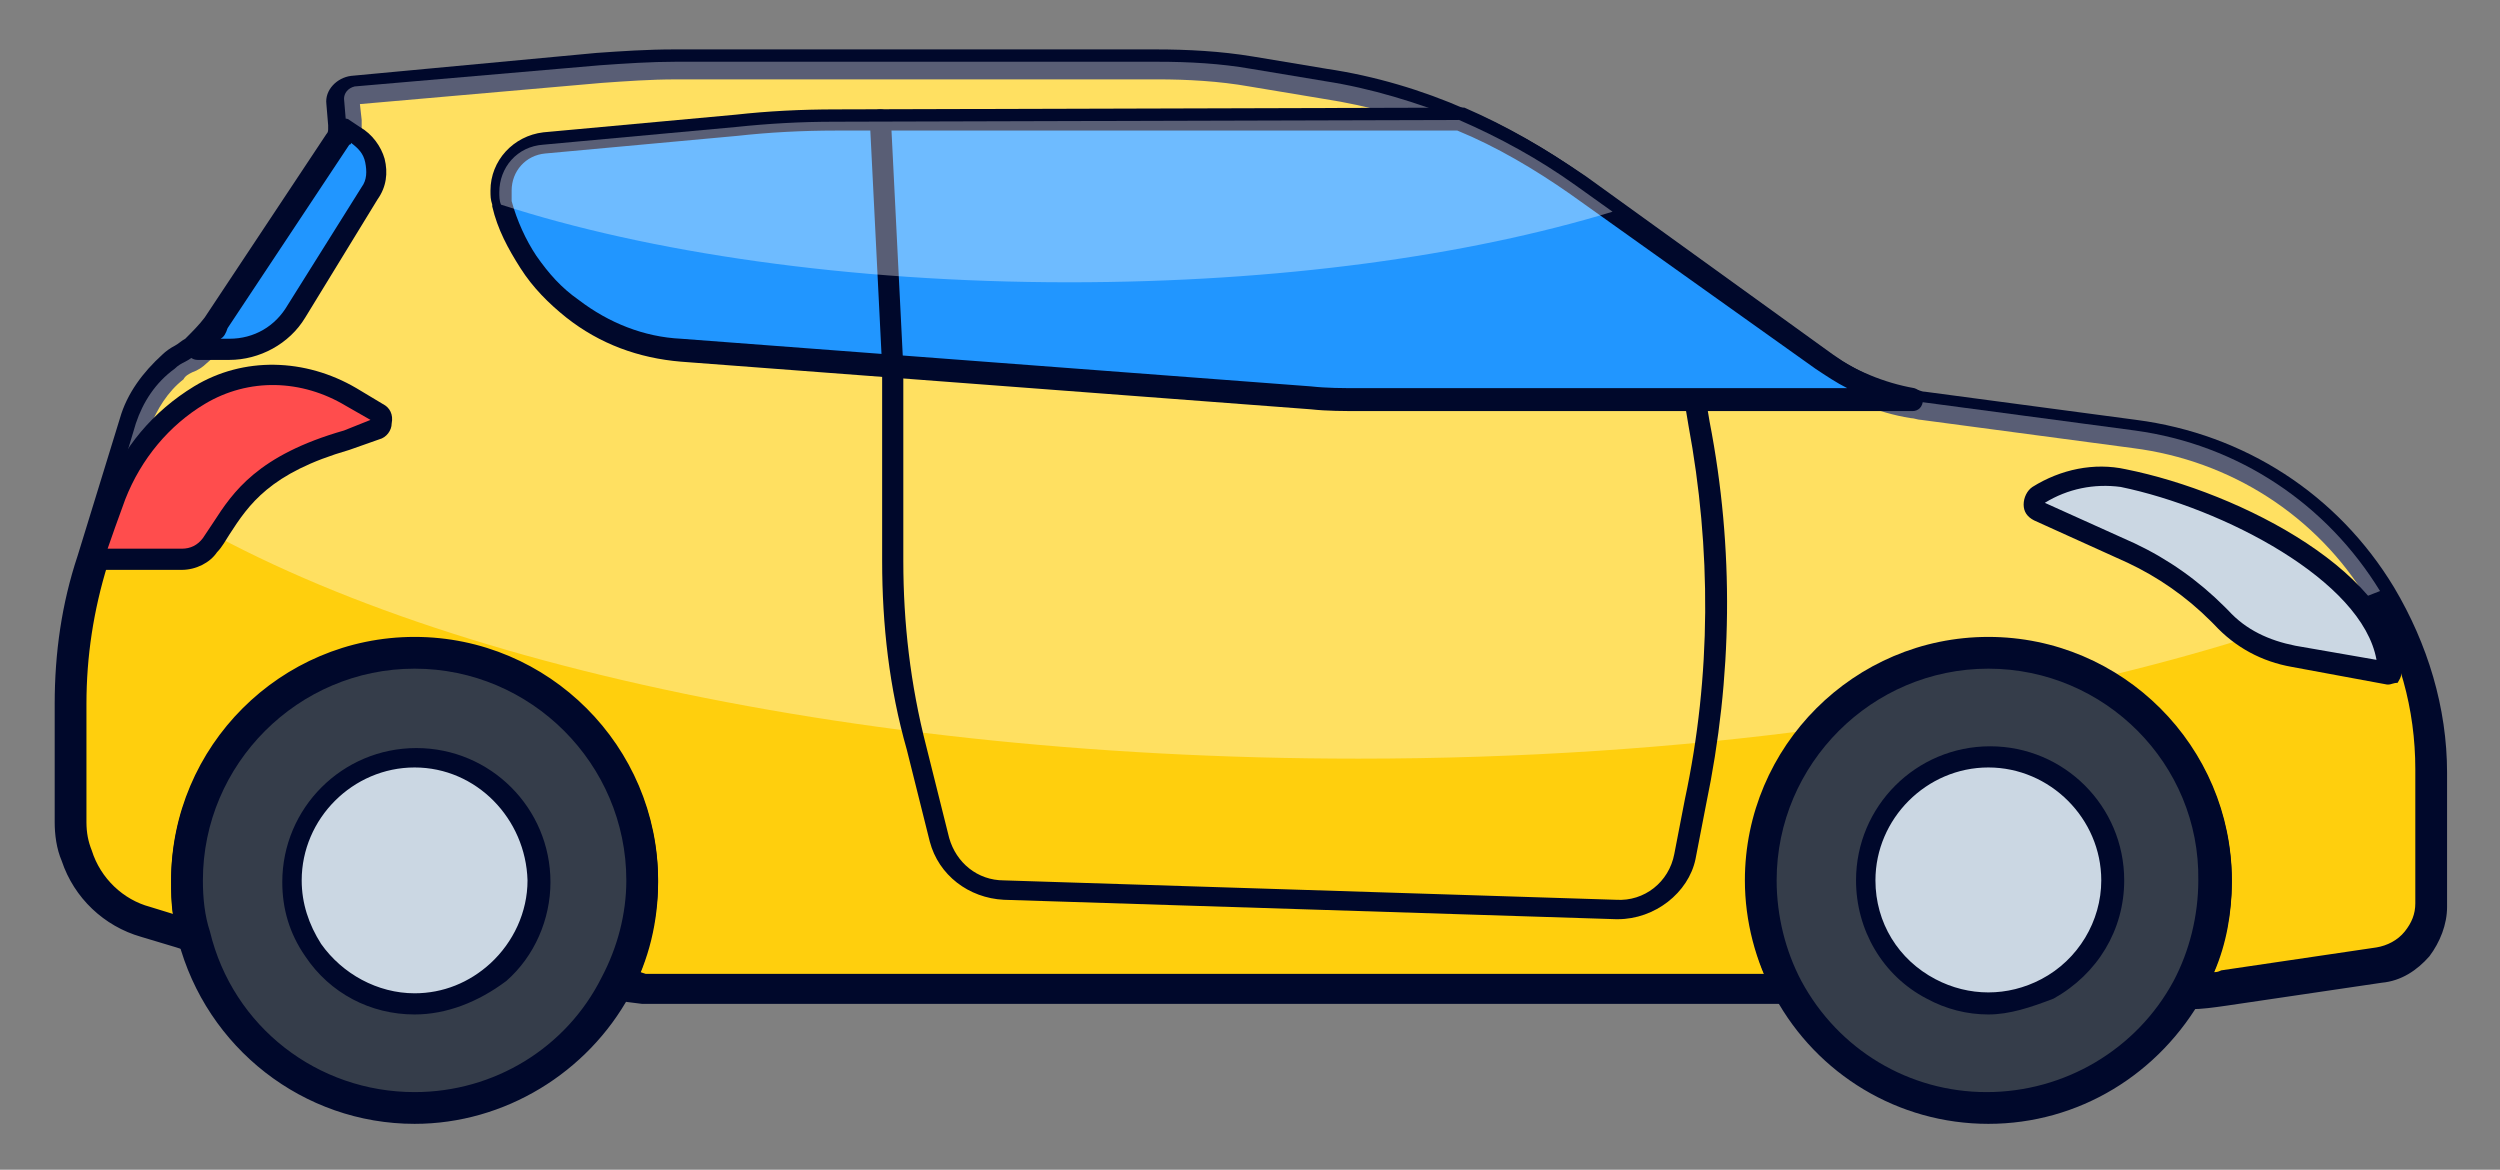
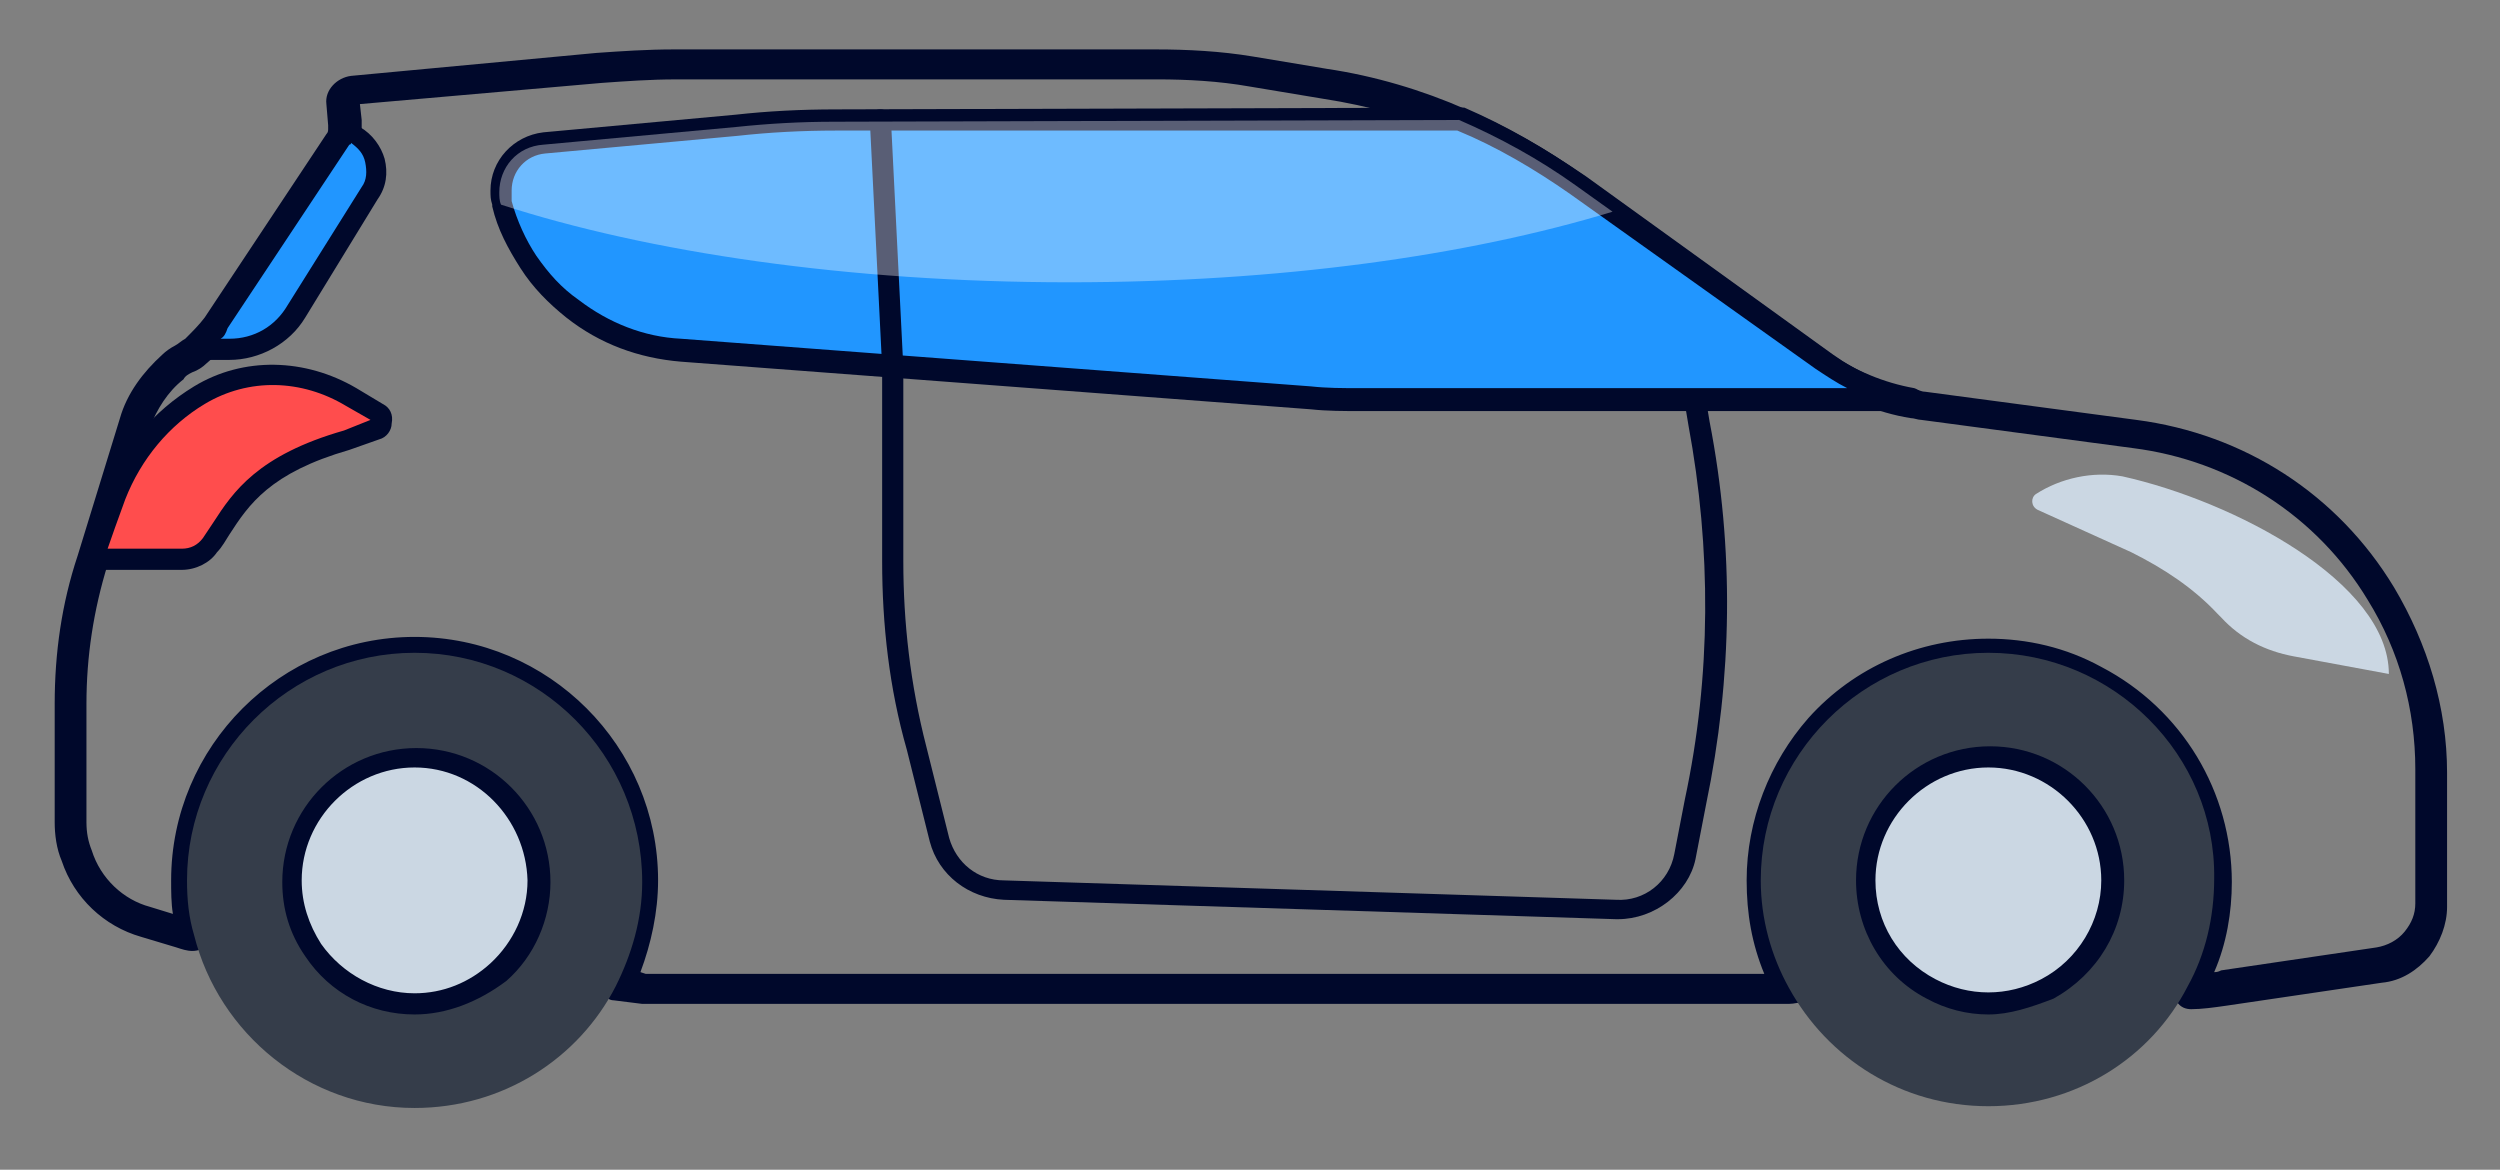
<svg xmlns="http://www.w3.org/2000/svg" id="Calque_1" x="0px" y="0px" viewBox="0 0 141.7 66.3" style="enable-background:new 0 0 141.7 66.3;" xml:space="preserve">
  <rect x="0" y="0" width="141.7" height="66.3" fill="#808080" stroke="none" />
  <style type="text/css">	.st0{fill:#FFCF0D;}	.st1{fill:#00082B;}	.st2{opacity:0.35;}	.st3{fill:#FFFFFF;}	.st4{fill:#353D4A;}	.st5{fill:#CBD7E3;}	.st6{fill:#2196FF;}	.st7{fill:#FF4D4D;}</style>
  <g>
    <g>
      <g>
-         <path class="st0" d="M137.7,43.5v7.6c0,0.8-0.3,1.6-0.8,2.2c-0.5,0.7-1.3,1.1-2.2,1.2l-8.8,1.3c-0.6,0.1-1.3,0.2-1.9,0.2    c1-1.8,1.5-3.9,1.5-6.1c0-5-2.8-9.3-6.9-11.4c-1.8-0.9-3.8-1.5-6-1.5c-3.8,0-7.2,1.6-9.6,4.3c-2.1,2.3-3.3,5.3-3.3,8.6    c0,2.2,0.6,4.3,1.6,6.1H36.5l-1.6-0.2c0.9-1.8,1.5-3.8,1.5-5.9c0-7.1-5.8-12.9-12.9-12.9c-7.1,0-12.9,5.8-12.9,12.9    c0,1.1,0.1,2.1,0.4,3.1c-0.3,0-0.5-0.1-0.8-0.2l-2-0.6c-1.8-0.5-3.3-1.9-3.9-3.7C4.1,48,4,47.3,4,46.7v-6.7    c0-2.8,0.4-5.5,1.2-8.1l0-0.1l1.5-4.8l0.9-3c0.4-1.2,1.1-2.3,2.2-3.1c0.2-0.2,0.4-0.3,0.6-0.4c0.2-0.1,0.5-0.3,0.7-0.5    c0.5-0.4,1-0.9,1.3-1.5L19.3,8c0.1-0.2,0.2-0.4,0.3-0.7c0-0.1,0-0.3,0-0.5l-0.1-1.2c0-0.3,0.2-0.6,0.6-0.7L34,3.7    c1.4-0.1,2.9-0.2,4.3-0.2h27.3c1.8,0,3.6,0.1,5.3,0.4l4.2,0.7c2.6,0.4,5.2,1.2,7.7,2.2c2.3,1,4.5,2.2,6.6,3.7l14,10.1    c1.5,1.1,3.2,1.8,5.1,2.1c0.2,0,0.4,0.1,0.5,0.1l12,1.6c6,0.8,11,4.2,14,9.1C136.7,36.4,137.7,39.8,137.7,43.5z" />
-       </g>
+         </g>
      <g>
        <path class="st1" d="M101.4,56.9H36.5c0,0-0.1,0-0.1,0l-1.6-0.2c-0.3,0-0.5-0.2-0.7-0.5c-0.1-0.3-0.1-0.6,0-0.8    c0.9-1.7,1.4-3.6,1.4-5.5c0-6.6-5.4-12-12-12s-12,5.4-12,12c0,1,0.1,2,0.4,2.9c0.1,0.3,0,0.6-0.2,0.8c-0.2,0.2-0.5,0.3-0.8,0.3    c-0.3,0-0.6-0.1-0.9-0.2l-2-0.6c-2.1-0.6-3.8-2.2-4.5-4.3c-0.3-0.7-0.4-1.5-0.4-2.2v-6.7c0-2.9,0.4-5.7,1.3-8.4l0,0l2.4-7.8    c0.4-1.4,1.3-2.6,2.4-3.6c0.2-0.2,0.5-0.4,0.7-0.5c0.2-0.1,0.4-0.3,0.6-0.4c0.4-0.4,0.8-0.8,1.1-1.2l6.9-10.4    c0.1-0.1,0.1-0.2,0.1-0.3c0-0.1,0-0.2,0-0.2l-0.1-1.2c-0.1-0.8,0.6-1.5,1.4-1.6l13.9-1.3c1.4-0.1,2.9-0.2,4.4-0.2h27.3    c1.8,0,3.7,0.1,5.5,0.4l4.2,0.7c2.7,0.4,5.4,1.2,7.9,2.3c2.4,1,4.6,2.3,6.8,3.8l14,10.1c1.4,1,3,1.7,4.7,2c0.2,0,0.3,0.1,0.5,0.1    l12,1.6c6.1,0.8,11.4,4.2,14.6,9.5c1.9,3.2,3,6.8,3,10.5v7.6c0,1-0.4,2-1,2.8c-0.7,0.8-1.6,1.4-2.7,1.5l-8.8,1.3    c-0.7,0.1-1.4,0.2-2,0.2c-0.3,0-0.6-0.1-0.8-0.4c-0.2-0.3-0.2-0.6,0-0.9c0.9-1.7,1.4-3.7,1.4-5.7c0-4.5-2.5-8.6-6.5-10.6    c-1.7-0.9-3.6-1.4-5.5-1.4c-3.4,0-6.6,1.4-8.9,4c-2,2.2-3.1,5.1-3.1,8c0,2,0.5,4,1.4,5.7c0.2,0.3,0.1,0.6,0,0.9    C102,56.8,101.7,56.9,101.4,56.9z M36.6,55.2H100c-0.7-1.7-1-3.4-1-5.3c0-3.4,1.3-6.7,3.5-9.2c2.6-2.9,6.3-4.5,10.2-4.5    c2.2,0,4.4,0.5,6.4,1.6c4.6,2.4,7.4,7.1,7.4,12.2c0,1.7-0.3,3.5-1,5.1c0.1,0,0.2,0,0.4-0.1l8.8-1.3c0.6-0.1,1.2-0.4,1.6-0.9    c0.4-0.5,0.6-1,0.6-1.6v-7.6c0-3.4-0.9-6.7-2.7-9.6c-2.9-4.8-7.8-7.9-13.3-8.6l-12-1.6c-0.2,0-0.4-0.1-0.6-0.1    c-1.9-0.3-3.8-1.1-5.4-2.3l-14-10.1c-2-1.5-4.2-2.7-6.4-3.6c-2.4-1-4.9-1.7-7.5-2.1l-4.2-0.7c-1.7-0.3-3.5-0.4-5.2-0.4H38.3    c-1.4,0-2.8,0.1-4.2,0.2L20.4,5.9l0.1,0.9c0,0.2,0,0.5,0,0.7c-0.1,0.4-0.2,0.7-0.4,1l-6.9,10.4c-0.4,0.6-0.9,1.2-1.5,1.7    c-0.2,0.2-0.5,0.4-0.8,0.5c-0.2,0.1-0.4,0.2-0.5,0.4c-0.9,0.7-1.5,1.7-1.9,2.7L6.1,32c-0.8,2.6-1.2,5.2-1.2,7.9v6.7    c0,0.6,0.1,1.1,0.3,1.6C5.7,49.8,7,51,8.5,51.4l1.3,0.4c-0.1-0.6-0.1-1.3-0.1-1.9c0-7.6,6.2-13.8,13.8-13.8s13.8,6.2,13.8,13.8    c0,1.8-0.4,3.6-1,5.2L36.6,55.2z M20.2,5.9L20.2,5.9C20.2,5.9,20.2,5.9,20.2,5.9z M20.4,5.6L20.4,5.6C20.4,5.6,20.4,5.6,20.4,5.6    z" />
      </g>
    </g>
    <g class="st2">
      <g>
-         <path class="st3" d="M134.9,33.5c-4.8,1.9-10.2,3.6-16.2,5c-4.8,1.1-10,2.1-15.5,2.8c-8.2,1.1-17,1.7-26.2,1.7    c-30.6,0-57.1-6.5-70.2-16l0.9-3c0.4-1.2,1.1-2.3,2.2-3.1c0.2-0.2,0.4-0.3,0.6-0.4c0.2-0.1,0.5-0.3,0.7-0.5    c0.5-0.4,1-0.9,1.3-1.5L19.3,8c0.1-0.2,0.2-0.4,0.3-0.7c0-0.1,0-0.3,0-0.5l-0.1-1.2c0-0.3,0.2-0.6,0.6-0.7L34,3.7    c1.4-0.1,2.9-0.2,4.3-0.2h27.3c1.8,0,3.6,0.1,5.3,0.4l4.2,0.7c2.6,0.4,5.2,1.2,7.7,2.2c2.3,1,4.5,2.2,6.6,3.7l14,10.1    c1.5,1.1,3.2,1.8,5.1,2.1c0.2,0,0.4,0.1,0.5,0.1l12,1.6C126.9,25.2,131.9,28.6,134.9,33.5z" />
-       </g>
+         </g>
    </g>
    <g>
      <g>
        <path class="st4" d="M112.7,37c-7.1,0-12.9,5.8-12.9,12.9c0,2.2,0.6,4.3,1.6,6.1c2.2,4,6.4,6.7,11.3,6.7c4.9,0,9.2-2.7,11.3-6.8    c1-1.8,1.5-3.9,1.5-6.1C125.6,42.8,119.8,37,112.7,37z" />
      </g>
      <g>
-         <path class="st1" d="M112.7,63.7c-5.1,0-9.7-2.8-12.1-7.2c-1.1-2-1.7-4.3-1.7-6.6c0-7.6,6.2-13.8,13.8-13.8s13.8,6.2,13.8,13.8    c0,2.3-0.6,4.5-1.6,6.5C122.4,60.9,117.8,63.7,112.7,63.7z M112.7,37.9c-6.6,0-12,5.4-12,12c0,2,0.5,4,1.4,5.7    c2.1,3.9,6.1,6.3,10.5,6.3c4.4,0,8.5-2.4,10.6-6.3c0.9-1.7,1.4-3.7,1.4-5.7C124.7,43.3,119.3,37.9,112.7,37.9z" />
-       </g>
+         </g>
    </g>
    <g>
      <g>
        <path class="st5" d="M116,56c-1,0.5-2.1,0.8-3.3,0.8c-1.2,0-2.3-0.3-3.3-0.8c-2.2-1.2-3.7-3.5-3.7-6.1c0-3.8,3.1-7,7-7s7,3.1,7,7    C119.7,52.6,118.2,54.9,116,56z" />
      </g>
      <g>
        <path class="st1" d="M112.7,57.5c-1.2,0-2.4-0.3-3.5-0.9c-2.5-1.3-4-3.9-4-6.7c0-4.2,3.4-7.6,7.6-7.6s7.6,3.4,7.6,7.6    c0,2.8-1.5,5.3-4,6.7c0,0,0,0,0,0C115.1,57.1,113.9,57.5,112.7,57.5z M112.7,43.5c-3.5,0-6.4,2.9-6.4,6.4c0,2.4,1.3,4.5,3.4,5.6    c1.9,1,4.1,1,6,0l0,0c2.1-1.1,3.4-3.3,3.4-5.6C119.1,46.4,116.2,43.5,112.7,43.5z M116,56L116,56L116,56z" />
      </g>
    </g>
    <g>
      <g>
        <path class="st4" d="M23.5,37c-7.1,0-12.9,5.8-12.9,12.9c0,1.1,0.1,2.1,0.4,3.1c1.4,5.6,6.5,9.8,12.5,9.8c5,0,9.3-2.8,11.4-6.9    c0.9-1.8,1.5-3.8,1.5-5.9C36.4,42.8,30.6,37,23.5,37z" />
      </g>
      <g>
-         <path class="st1" d="M23.5,63.7c-6.3,0-11.8-4.3-13.4-10.4c-0.3-1.1-0.4-2.2-0.4-3.3c0-7.6,6.2-13.8,13.8-13.8    s13.8,6.2,13.8,13.8c0,2.2-0.5,4.4-1.6,6.4C33.3,60.8,28.6,63.7,23.5,63.7z M23.5,37.9c-6.6,0-12,5.4-12,12c0,1,0.1,2,0.4,2.9    c1.3,5.4,6.1,9.1,11.6,9.1c4.5,0,8.6-2.5,10.6-6.5c0.9-1.7,1.4-3.6,1.4-5.5C35.5,43.3,30.1,37.9,23.5,37.9z" />
-       </g>
+         </g>
    </g>
    <g>
      <path class="st1" d="M23.5,57.2c-2.4,0-4.6-1.2-6-3.2c-0.8-1.2-1.3-2.6-1.3-4.1c0-4,3.3-7.3,7.3-7.3s7.3,3.3,7.3,7.3   c0,2-0.9,4-2.4,5.4C27,56.5,25.3,57.2,23.5,57.2z M23.5,43.2c-3.7,0-6.7,3-6.7,6.7c0,1.3,0.4,2.6,1.2,3.7c1.2,1.8,3.3,2.9,5.5,2.9   c1.7,0,3.2-0.6,4.5-1.7c0,0,0,0,0,0c1.4-1.3,2.2-3.1,2.2-4.9C30.1,46.2,27.1,43.2,23.5,43.2z" />
    </g>
    <g>
      <g>
        <path class="st5" d="M30.4,49.9c0,2-0.9,3.9-2.3,5.1c-1.2,1.1-2.9,1.8-4.7,1.8c-2.4,0-4.5-1.2-5.7-3c-0.8-1.1-1.2-2.5-1.2-3.9    c0-3.8,3.1-7,7-7C27.3,42.9,30.4,46.1,30.4,49.9z" />
      </g>
      <g>
        <path class="st1" d="M23.5,57.5c-2.5,0-4.8-1.2-6.2-3.3c-0.9-1.3-1.3-2.7-1.3-4.2c0-4.2,3.4-7.6,7.6-7.6s7.6,3.4,7.6,7.6    c0,2.1-0.9,4.2-2.5,5.6C27.1,56.8,25.3,57.5,23.5,57.5z M23.5,43.5c-3.5,0-6.4,2.9-6.4,6.4c0,1.3,0.4,2.5,1.1,3.6    c1.2,1.7,3.2,2.8,5.3,2.8c1.6,0,3.1-0.6,4.3-1.7c1.3-1.2,2.1-2.9,2.1-4.7C29.8,46.4,27,43.5,23.5,43.5z" />
      </g>
    </g>
    <g>
      <g>
        <path class="st6" d="M108.4,22.7H77.1c-0.9,0-1.9,0-2.8-0.1l-35.7-2.7c-2.2-0.2-4.4-1-6.1-2.4c-1-0.8-1.8-1.7-2.5-2.7    c-0.7-1-1.2-2.1-1.5-3.3c0,0,0,0,0,0c-0.1-0.2-0.1-0.5-0.1-0.7c0-1.4,1-2.6,2.5-2.7l10.9-1c1.9-0.2,3.7-0.3,5.6-0.3l35.4-0.1    c2.3,1,4.5,2.2,6.6,3.7l2,1.5l12,8.6C104.9,21.7,106.6,22.4,108.4,22.7z" />
      </g>
      <g>
        <path class="st1" d="M108.4,23.3H77.1c-0.9,0-1.9,0-2.8-0.1l-35.7-2.7c-2.4-0.2-4.6-1-6.5-2.5c-1-0.8-1.9-1.7-2.6-2.8    c-0.7-1.1-1.3-2.2-1.6-3.5l0,0c0,0,0,0,0-0.1c-0.1-0.3-0.1-0.5-0.1-0.8c0-1.7,1.3-3.1,3-3.3l10.9-1c1.8-0.2,3.7-0.3,5.7-0.3    l35.4-0.1c0,0,0,0,0,0c0.1,0,0.2,0,0.2,0c2.3,1,4.6,2.3,6.7,3.8l14,10.1c1.4,1,3.1,1.7,4.8,2c0.3,0.1,0.5,0.3,0.5,0.6    C109,23.1,108.7,23.3,108.4,23.3z M29,11.4c0.3,1.1,0.8,2.2,1.4,3.1c0.7,1,1.4,1.8,2.4,2.5c1.7,1.3,3.7,2.1,5.8,2.2l35.7,2.7    c0.9,0.1,1.8,0.1,2.7,0.1h27.7c-0.6-0.3-1.2-0.7-1.8-1.1L89,11c-2-1.4-4.2-2.7-6.4-3.6L47.4,7.4c-1.9,0-3.8,0.1-5.6,0.3l-10.9,1    c-1.1,0.1-1.9,1-1.9,2.1C29,11,29,11.2,29,11.4C29,11.4,29,11.4,29,11.4z" />
      </g>
    </g>
    <g>
      <path class="st1" d="M50.6,21.4c-0.3,0-0.6-0.2-0.6-0.6l-0.7-14c0-0.3,0.2-0.6,0.6-0.6c0.3,0,0.6,0.2,0.6,0.6l0.7,14   C51.2,21.1,50.9,21.4,50.6,21.4C50.6,21.4,50.6,21.4,50.6,21.4z" />
    </g>
    <g>
      <path class="st1" d="M91.7,52.1c0,0-0.1,0-0.1,0L56.9,51c-2-0.1-3.7-1.4-4.2-3.3l-1.3-5.2C50.4,39,50,35.4,50,31.8v-11   c0-0.3,0.3-0.6,0.6-0.6s0.6,0.3,0.6,0.6v11c0,3.5,0.4,7,1.3,10.5l1.3,5.2c0.4,1.4,1.6,2.4,3.1,2.4l34.7,1.1c1.6,0.1,3-1,3.3-2.6   l0.6-3.1c1.5-7,1.5-14.2,0.2-21.2l-0.2-1.2c-0.1-0.3,0.1-0.6,0.5-0.7c0.3-0.1,0.6,0.1,0.7,0.5l0.2,1.2c1.4,7.2,1.3,14.5-0.2,21.7   l-0.6,3.1C95.7,50.6,93.8,52.1,91.7,52.1z" />
    </g>
    <g>
      <g>
        <path class="st6" d="M21,11l-4.2,6.7C16,19,14.5,19.8,13,19.8h-1.8c0.5-0.4,1-0.9,1.3-1.5L19.3,8c0.1-0.2,0.2-0.4,0.3-0.7    l0.6,0.4C21.3,8.4,21.7,9.8,21,11z" />
      </g>
      <g>
        <path class="st1" d="M13,20.4h-1.8c-0.3,0-0.5-0.2-0.6-0.4c-0.1-0.2,0-0.5,0.2-0.7c0.5-0.4,0.9-0.8,1.2-1.3l6.9-10.4    C18.9,7.5,19,7.4,19,7.2c0-0.2,0.2-0.3,0.3-0.4c0.2-0.1,0.4-0.1,0.5,0l0.6,0.4c0.7,0.4,1.2,1.1,1.4,1.8c0.2,0.8,0.1,1.6-0.4,2.3    l0,0L17.3,18C16.4,19.5,14.7,20.4,13,20.4z M12.5,19.2H13c1.4,0,2.6-0.7,3.3-1.9l4.2-6.7c0.3-0.4,0.3-0.9,0.2-1.4    c-0.1-0.5-0.4-0.8-0.8-1.1c0,0,0,0.1-0.1,0.1l-6.9,10.4C12.8,18.9,12.7,19.1,12.5,19.2z M21,11L21,11L21,11z" />
      </g>
    </g>
    <g>
      <g>
-         <path class="st7" d="M21.4,24.3L19.7,25c-5.7,1.6-6.4,4.2-7.7,5.9c-0.4,0.5-1,0.8-1.7,0.8h-5c0,0,0.6-1.6,1.3-3.7    c0.9-2.4,2.6-4.4,4.8-5.7c2.6-1.6,6-1.5,8.6,0.1l1.5,0.9C21.8,23.6,21.8,24.2,21.4,24.3z" />
+         <path class="st7" d="M21.4,24.3L19.7,25c-5.7,1.6-6.4,4.2-7.7,5.9c-0.4,0.5-1,0.8-1.7,0.8h-5c0,0,0.6-1.6,1.3-3.7    c0.9-2.4,2.6-4.4,4.8-5.7c2.6-1.6,6-1.5,8.6,0.1l1.5,0.9z" />
      </g>
      <g>
        <path class="st1" d="M10.3,32.3h-5c-0.2,0-0.4-0.1-0.5-0.2c-0.1-0.2-0.1-0.4-0.1-0.5c0,0,0.6-1.7,1.3-3.7c0.9-2.5,2.7-4.6,5-6    c2.8-1.7,6.3-1.6,9.2,0.1l1.5,0.9c0.4,0.2,0.6,0.6,0.5,1.1c0,0.4-0.3,0.8-0.7,0.9l-1.7,0.6c-4.5,1.3-5.7,3.1-6.8,4.8    c-0.2,0.3-0.4,0.7-0.7,1C11.9,31.9,11.1,32.3,10.3,32.3z M6.1,31.1h4.2c0.5,0,0.9-0.2,1.2-0.6c0.2-0.3,0.4-0.6,0.6-0.9    c1.1-1.7,2.5-3.8,7.4-5.2l1.5-0.6L19.6,23c-2.5-1.5-5.5-1.6-8-0.1C9.6,24.1,8,26,7.1,28.3C6.7,29.4,6.3,30.5,6.1,31.1z" />
      </g>
    </g>
    <g>
      <g>
        <path class="st5" d="M135.4,38.2l-5.4-1c-1.6-0.3-3-1-4.1-2.2l-0.2-0.2c-1.4-1.5-3.1-2.6-4.9-3.5l-5.3-2.4    c-0.4-0.2-0.4-0.7-0.1-0.9h0c1.4-0.9,3.2-1.3,4.9-1C126.6,28.4,135.4,33,135.4,38.2L135.4,38.2z" />
      </g>
      <g>
-         <path class="st1" d="M135.4,38.8c0,0-0.1,0-0.1,0l-5.4-1c-1.7-0.3-3.2-1.1-4.4-2.4l-0.2-0.2c-1.4-1.4-3-2.5-4.7-3.3l-5.3-2.4    c-0.4-0.2-0.6-0.5-0.6-0.9c0-0.4,0.2-0.8,0.5-1c1.6-1,3.5-1.4,5.3-1c6.5,1.3,15.6,6,15.6,11.6c0,0.2-0.1,0.3-0.2,0.5    C135.7,38.7,135.5,38.8,135.4,38.8z M115.9,28.5l5.1,2.3c1.9,0.9,3.6,2.1,5.1,3.6l0.2,0.2c1,1.1,2.3,1.7,3.8,2l4.6,0.8    c-0.8-4.5-8.7-8.6-14.5-9.8C118.7,27.4,117.2,27.7,115.9,28.5z" />
-       </g>
+         </g>
    </g>
    <g class="st2">
      <g>
        <path class="st3" d="M91.4,12c-8.2,2.5-18.9,4-30.8,4c-12.5,0-23.9-1.7-32.2-4.4c-0.1-0.2-0.1-0.5-0.1-0.7c0-1.4,1-2.6,2.5-2.7    l10.9-1c1.9-0.2,3.7-0.3,5.6-0.3l35.4-0.1c2.3,1,4.5,2.2,6.6,3.7L91.4,12z" />
      </g>
    </g>
  </g>
</svg>